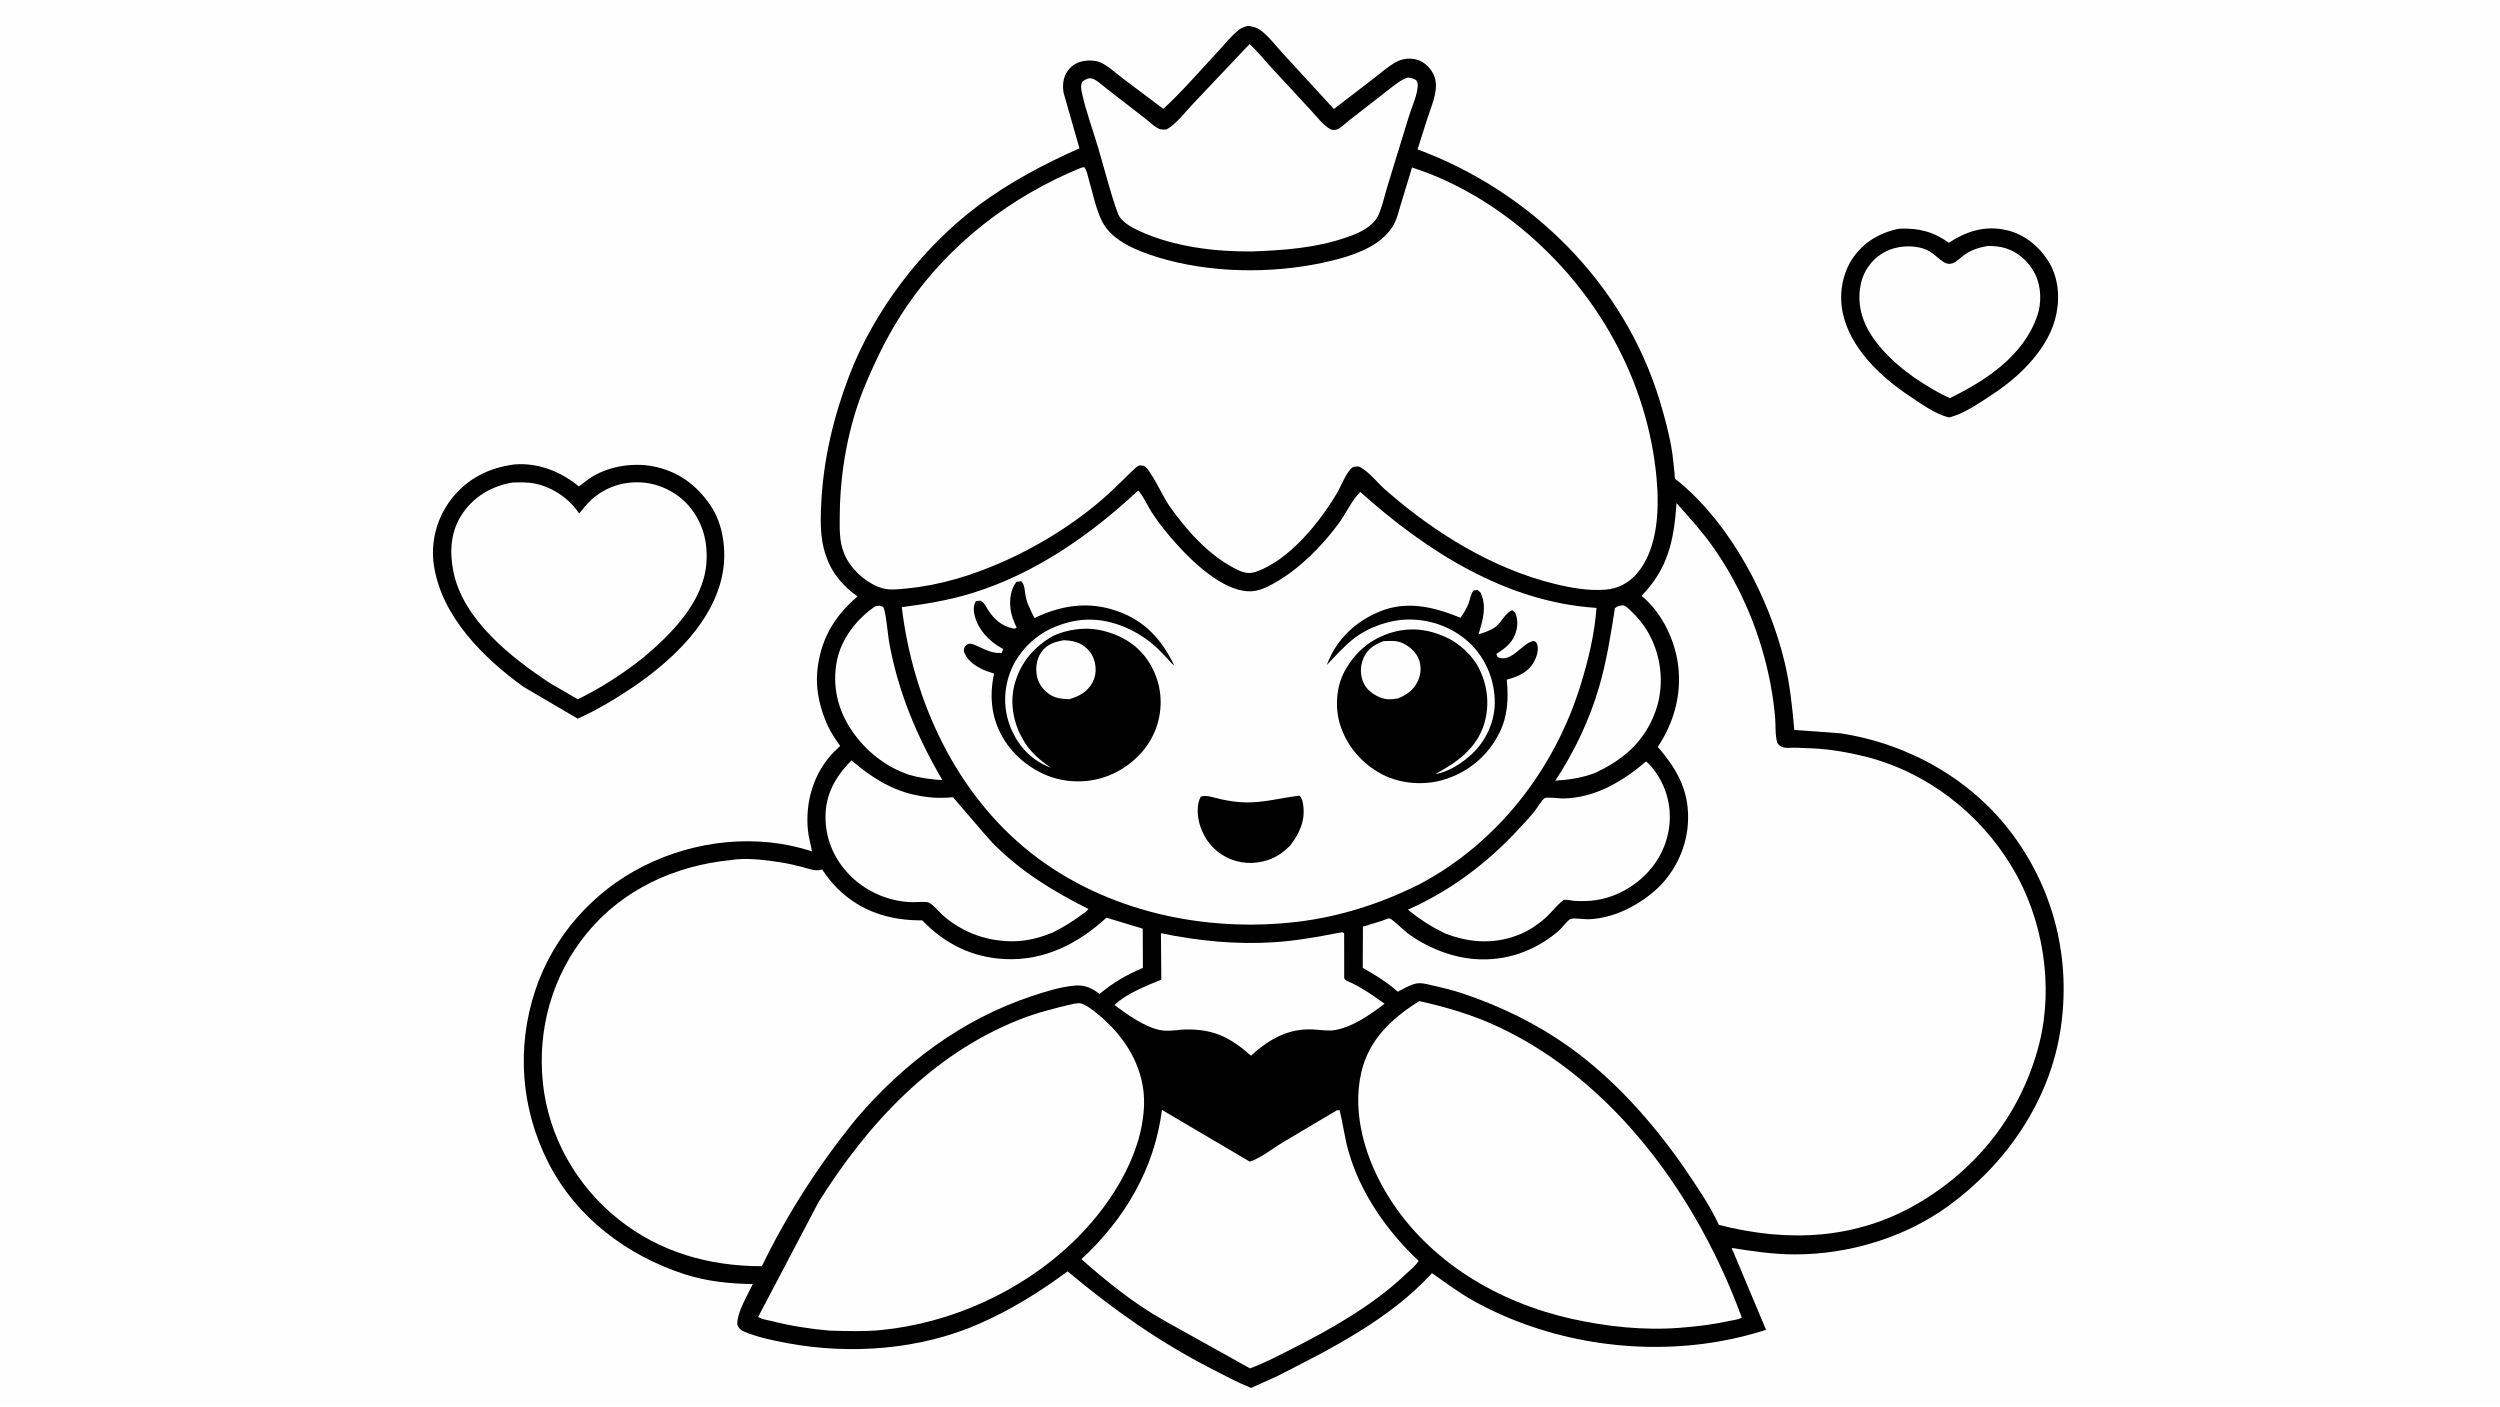
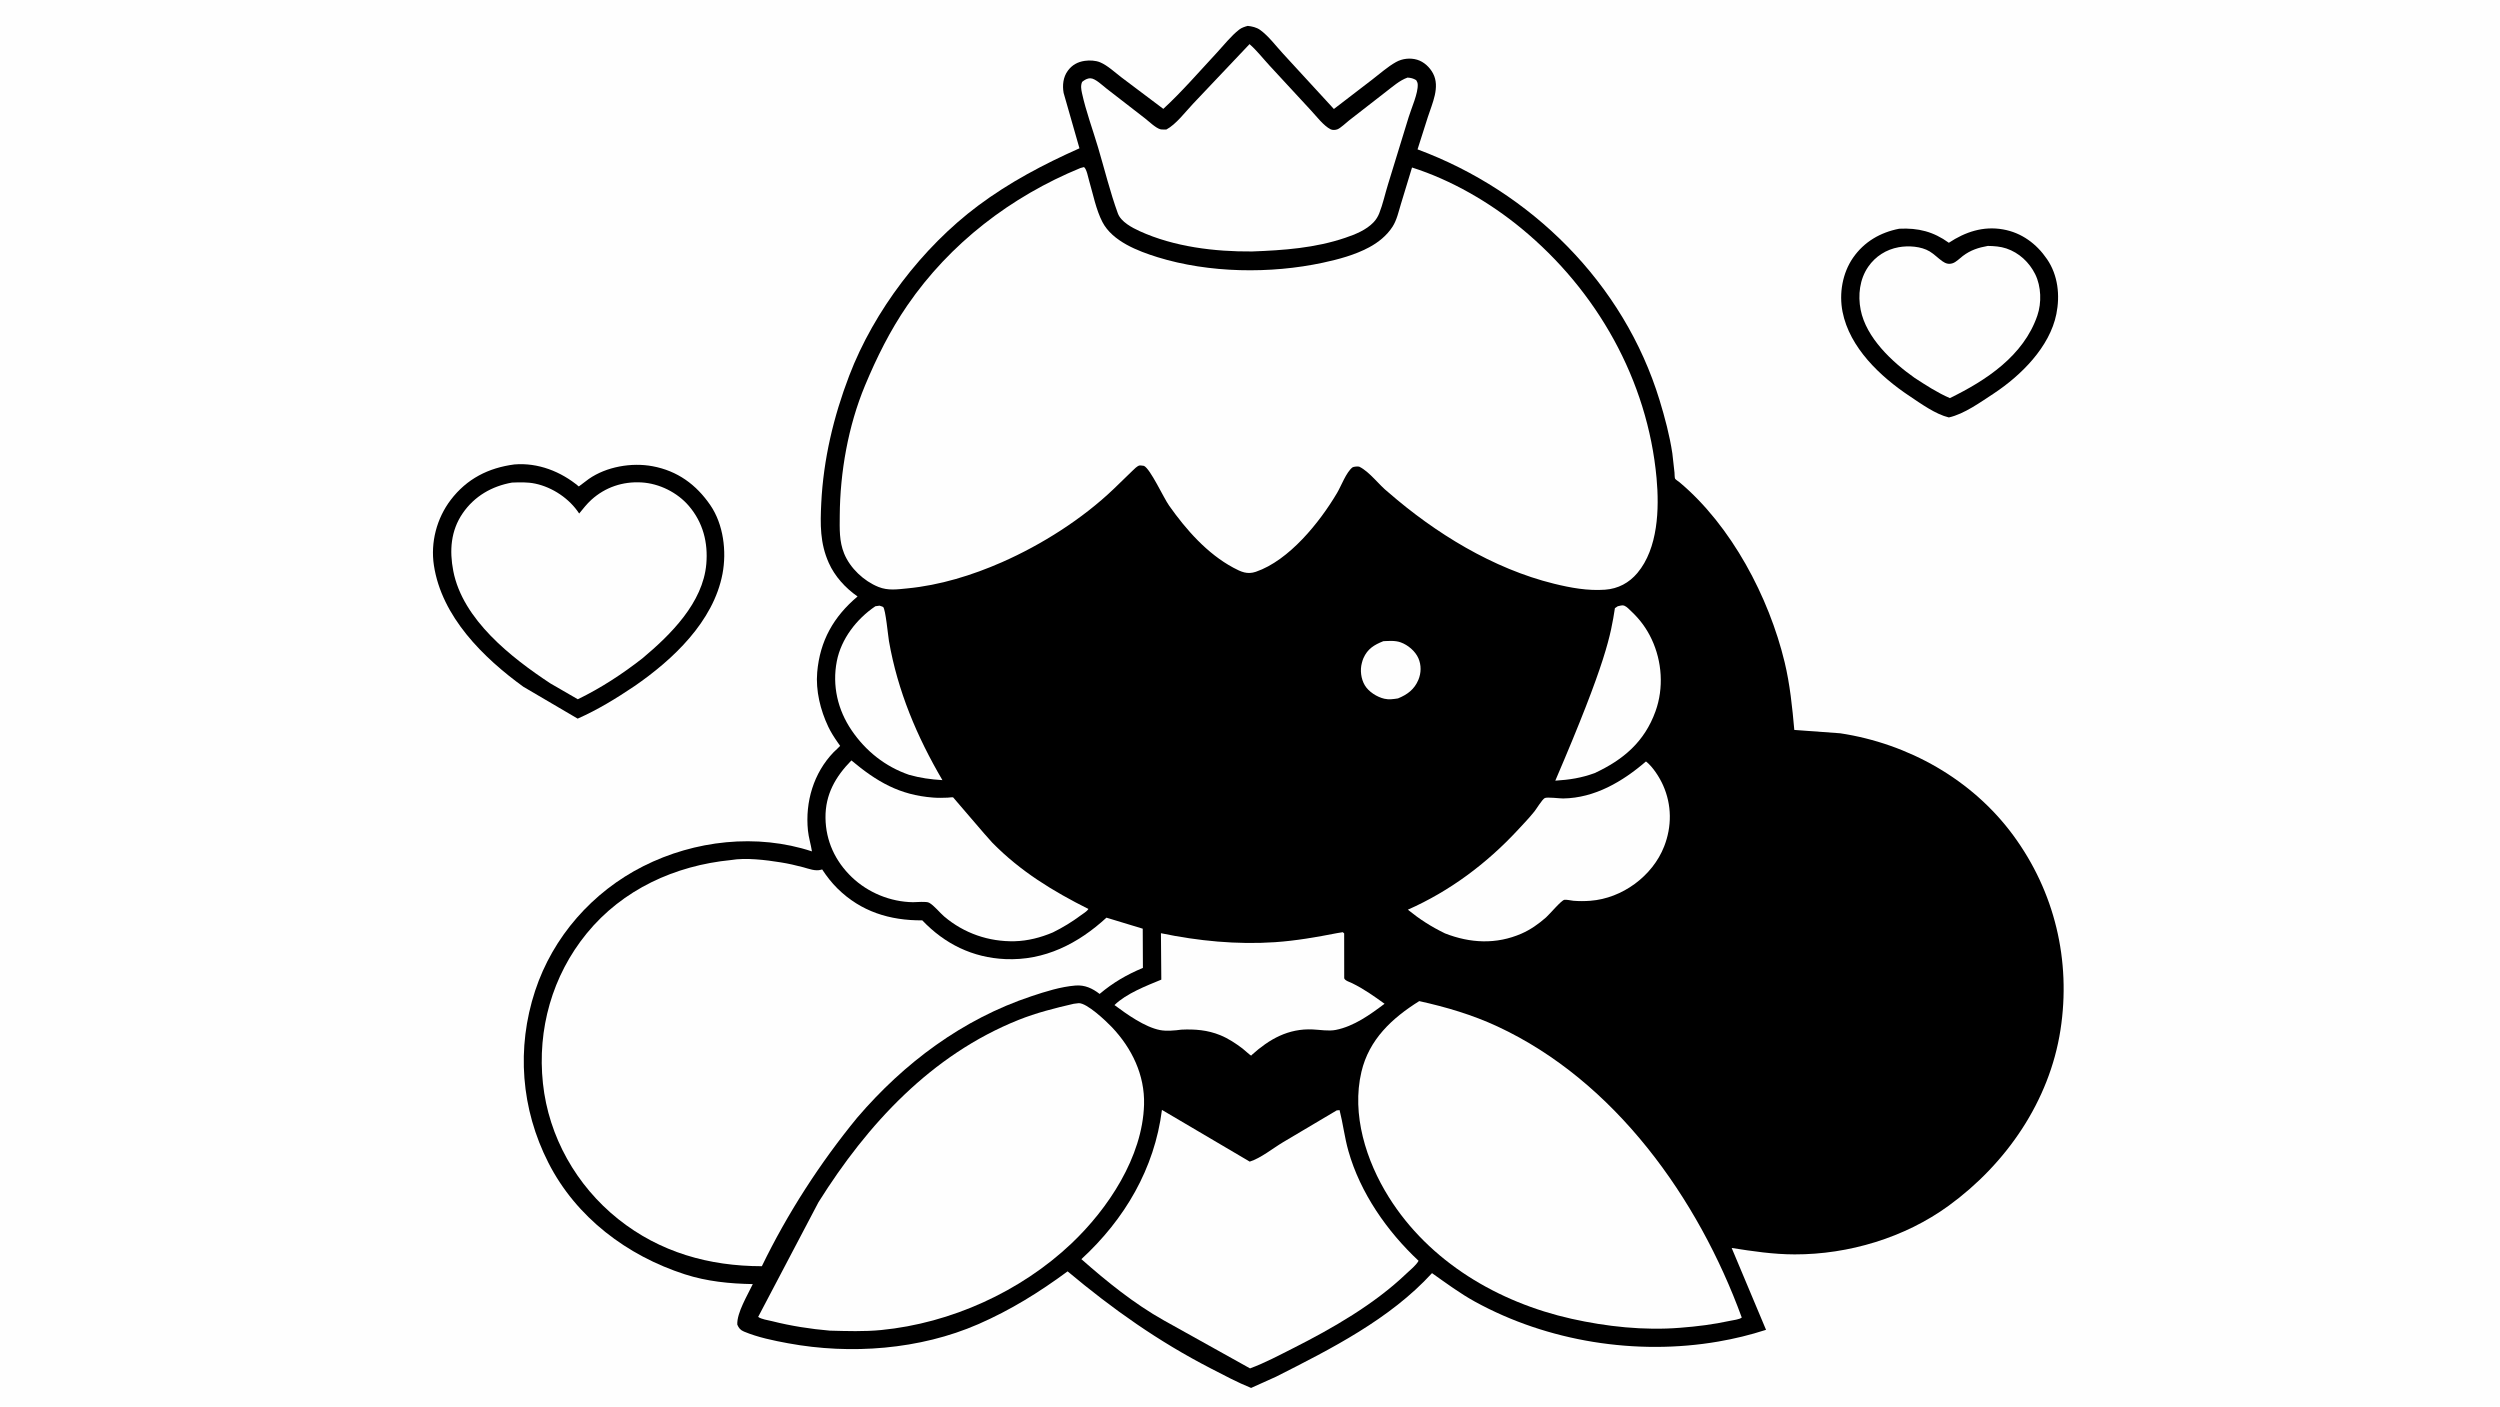
<svg xmlns="http://www.w3.org/2000/svg" version="1.1" style="display: block;" viewBox="0 0 2048 1152" width="1820" height="1024">
  <path transform="translate(0,0)" fill="rgb(254,254,254)" d="M -0 -0 L 2048 0 L 2048 1152 L -0 1152 L -0 -0 z" />
  <path transform="translate(0,0)" fill="rgb(0,0,0)" d="M 1555.87 187.228 C 1571.43 186.476 1583.85 189.588 1596.49 198.735 C 1609.99 189.815 1624.66 184.931 1640.82 187.775 C 1656.16 190.474 1668.34 199.564 1676.96 212.203 C 1685.92 225.33 1687.66 241.801 1684.58 257.094 C 1679.13 284.175 1655.61 307.439 1633.45 322.112 C 1622.6 329.186 1609.14 339.047 1596.49 341.828 C 1585.5 339.187 1573.59 330.518 1564.24 324.289 C 1540.31 308.348 1515.18 284.652 1509.4 255.239 C 1506.47 240.275 1509.29 223.61 1518.04 210.976 C 1527.09 197.913 1540.41 190.216 1555.87 187.228 z" />
  <path transform="translate(0,0)" fill="rgb(254,254,254)" d="M 1628.4 201.321 C 1633.49 201.396 1638.76 201.766 1643.62 203.403 C 1654.05 206.919 1662.39 214.727 1667.25 224.532 C 1672.19 234.501 1672.58 247.934 1668.99 258.4 C 1657.7 291.35 1627.11 311.458 1597.32 325.998 C 1586.99 321.491 1577.79 315.485 1568.37 309.351 C 1550.03 296.414 1528.77 276.611 1524.25 253.644 C 1521.9 241.705 1523.4 228.602 1530.43 218.408 C 1536.33 209.866 1545.15 204.244 1555.38 202.386 C 1563.31 200.945 1573.77 201.602 1580.77 205.81 C 1584.5 208.052 1587.64 211.384 1591.22 213.885 C 1593.96 215.802 1596.46 216.592 1599.78 215.452 C 1602.49 214.52 1605.61 211.323 1607.94 209.562 C 1614.31 204.735 1620.66 202.713 1628.4 201.321 z" />
  <path transform="translate(0,0)" fill="rgb(0,0,0)" d="M 421.371 380.328 C 440.694 378.716 459.551 386.132 474.165 398.361 L 482.384 392.184 C 496.808 382.159 517.365 378.586 534.533 381.783 C 554.938 385.582 570.316 396.766 581.932 413.741 C 592.659 429.416 595.367 451.46 591.887 469.857 C 584.475 509.039 551.26 540.27 519.719 561.965 C 504.881 571.973 489.622 581.313 473.222 588.562 L 428.74 562.459 C 395.814 538.607 361.824 505.019 355.446 462.959 C 352.59 444.124 357.776 424.431 369.275 409.338 C 382.439 392.06 400.128 383.109 421.371 380.328 z" />
  <path transform="translate(0,0)" fill="rgb(254,254,254)" d="M 419.439 395.189 C 425.829 394.947 432.149 394.722 438.451 396.044 C 452.618 399.016 466.565 408.368 474.457 420.54 C 477.631 416.672 480.719 412.671 484.433 409.301 C 495.828 398.961 510.248 394.167 525.549 395.066 C 540.095 395.921 554.914 403.277 564.364 414.368 C 575.916 427.925 580.117 444.29 578.609 461.869 C 575.881 493.669 549.386 519.793 526.39 539.074 C 509.819 552.038 492.279 563.493 473.338 572.696 L 450.797 559.658 C 418.9 538.612 379.02 507.476 371.317 467.57 C 368.106 450.933 369.233 434.603 379.053 420.309 C 388.67 406.312 402.968 398.104 419.439 395.189 z" />
  <path transform="translate(0,0)" fill="rgb(0,0,0)" d="M 1022.12 21.068 C 1025.57 21.435 1029.32 22.269 1032.2 24.304 C 1039.12 29.198 1045.44 37.783 1051.28 44.059 L 1092.72 89.148 L 1124.09 65.078 C 1130.4 60.274 1136.68 54.576 1143.6 50.704 C 1148.77 47.811 1155.22 47.088 1160.94 48.794 C 1166.48 50.444 1171.27 54.955 1173.94 60 C 1179.88 71.205 1173.24 84.644 1169.72 95.636 L 1161.25 122.231 C 1254.14 156.71 1330.26 231.893 1359.51 327.656 C 1363.83 341.815 1367.79 356.605 1369.98 371.258 L 1371.75 387.034 C 1371.86 388.096 1371.81 391.193 1372.21 391.974 C 1372.6 392.72 1375.02 394.229 1375.85 394.922 C 1418.33 430.553 1449.14 488.97 1461.98 542.37 C 1466.34 560.505 1468.24 579.28 1469.89 597.817 L 1507.51 600.567 C 1563.22 609.01 1615.52 638.315 1649.19 684.078 C 1683.23 730.348 1696.7 786.8 1687.94 843.574 C 1678.93 901.946 1643.55 953.26 1596.3 987.63 C 1560.38 1013.76 1514.46 1027.55 1470.17 1027.46 C 1452.73 1027.43 1435.76 1024.9 1418.58 1022.18 L 1446.74 1089.25 C 1433.67 1093.48 1421.04 1096.55 1407.49 1098.89 C 1340.57 1110.41 1267.87 1098.91 1208.33 1066.2 C 1195.99 1059.42 1184.58 1050.92 1173.1 1042.81 C 1138.56 1080.59 1090.36 1104.87 1045.31 1127.67 L 1024.9 1136.86 C 1013.58 1132.3 1002.85 1126.51 992 1120.93 C 948.97 1098.79 911.562 1072.33 874.584 1041.36 C 851.372 1058.47 827.923 1073.06 801.415 1084.62 C 753.495 1105.51 696.838 1109.73 645.67 1100.28 C 633.595 1098.05 620.857 1095.44 609.5 1090.7 C 606.594 1089.49 605.202 1087.87 603.994 1085 C 603.522 1075.28 612.478 1060.76 616.679 1051.79 C 597.767 1051.46 579.114 1049.62 561 1043.77 C 513.75 1028.5 472.074 997.224 449.248 952.396 C 426.808 908.324 422.928 858.483 438.373 811.536 C 452.965 767.182 485.406 730.414 527.016 709.432 C 569.1 688.21 620.048 682.441 665.14 697.313 C 664.258 691.521 662.456 686.066 661.863 680.181 C 659.515 656.883 666.461 633.116 682.905 616.066 C 683.647 615.296 688.216 611.159 688.252 610.887 C 688.259 610.836 686.392 608.257 686.242 608.041 C 683.396 603.945 680.681 599.739 678.535 595.227 C 672.08 581.655 668.145 565.623 669.454 550.575 C 671.706 524.681 682.936 505 702.512 488.486 C 692.567 481.55 683.892 472.108 678.92 460.95 C 671.709 444.767 671.923 429.413 672.768 412.133 C 674.528 376.169 682.837 341.204 695.676 307.621 C 716.051 254.324 755.459 202.61 801.156 168.435 C 826.893 149.189 855.017 134.395 884.293 121.353 L 871.32 76 C 870.205 69.748 870.92 63.026 874.763 57.804 C 878.24 53.079 882.809 50.567 888.55 49.723 C 892.529 49.138 897.502 49.342 901.244 50.91 C 907.361 53.473 913.363 59.202 918.658 63.218 L 952.987 89.047 C 968.309 74.942 982.651 58.279 996.895 42.981 C 1002.63 36.816 1008.52 29.237 1015.16 24.094 C 1017.19 22.524 1019.68 21.732 1022.12 21.068 z" />
-   <path transform="translate(0,0)" fill="rgb(254,254,254)" d="M 1325.27 496.5 C 1326.9 496.167 1328.97 495.4 1330.52 495.99 C 1332.7 496.821 1334.88 499.279 1336.59 500.885 C 1343.58 507.47 1348.91 514.756 1353.02 523.474 C 1361.6 541.7 1363.07 563.528 1356.18 582.58 C 1347.12 607.647 1329.81 622.245 1306.33 633.191 C 1295.31 637.201 1285.76 638.641 1274.1 639.39 C 1289.6 615.93 1302.09 589.728 1309.96 562.721 C 1316.2 541.316 1319.51 519.966 1322.94 498.031 L 1325.27 496.5 z" />
+   <path transform="translate(0,0)" fill="rgb(254,254,254)" d="M 1325.27 496.5 C 1326.9 496.167 1328.97 495.4 1330.52 495.99 C 1332.7 496.821 1334.88 499.279 1336.59 500.885 C 1343.58 507.47 1348.91 514.756 1353.02 523.474 C 1361.6 541.7 1363.07 563.528 1356.18 582.58 C 1347.12 607.647 1329.81 622.245 1306.33 633.191 C 1295.31 637.201 1285.76 638.641 1274.1 639.39 C 1316.2 541.316 1319.51 519.966 1322.94 498.031 L 1325.27 496.5 z" />
  <path transform="translate(0,0)" fill="rgb(254,254,254)" d="M 717.104 496.5 L 720.5 496.019 C 721.205 496.289 722.996 496.722 723.5 497.168 C 725.453 498.893 727.551 521.141 728.239 525.075 C 735.399 566.02 751.129 603.276 772.028 638.941 C 762.405 638.365 753.989 637.196 744.698 634.594 C 725.173 627.869 709.2 615.145 697.641 598.137 C 686.247 581.372 681.627 561.515 685.515 541.537 C 689.088 523.18 701.762 506.851 717.104 496.5 z" />
  <path transform="translate(0,0)" fill="rgb(254,254,254)" d="M 1095.43 764.257 L 1100 763.51 L 1101.14 764.5 L 1101.18 801.227 C 1101.67 803.182 1105.87 804.423 1107.69 805.309 C 1117.22 809.943 1125.65 815.957 1134.23 822.138 C 1122.39 831.066 1109.11 840.631 1094.27 843.567 C 1088.41 844.726 1081.31 843.443 1075.34 843.173 C 1055.39 842.27 1039.88 851.074 1025.57 863.945 C 1025.33 864.158 1025.17 864.606 1024.86 864.585 C 1024.41 864.557 1018.8 859.517 1017.95 858.876 C 1012.34 854.616 1006.19 850.551 999.646 847.885 C 989.187 843.627 978.885 842.832 967.757 843.351 C 962.546 844.077 955.44 844.707 950.28 843.691 C 937.711 841.215 923.168 830.781 912.981 823.216 C 922.561 813.786 939.132 807.423 951.346 802.373 L 951.043 764.346 C 981.489 770.699 1013.34 773.812 1044.45 771.699 C 1061.67 770.53 1078.52 767.553 1095.43 764.257 z" />
  <path transform="translate(0,0)" fill="rgb(254,254,254)" d="M 1348.38 623.631 C 1354.02 627.97 1359.54 636.745 1362.38 643.118 C 1369.57 659.227 1369.68 676.882 1363.26 693.28 C 1353.74 717.595 1328.91 735.798 1302.85 737.774 C 1298.23 738.124 1293.55 738.152 1288.93 737.769 C 1287.03 737.612 1283.21 736.675 1281.5 736.99 C 1278.94 737.463 1269.43 748.828 1266.53 751.386 C 1260.53 756.681 1253.77 761.476 1246.41 764.679 C 1225.76 773.671 1204.41 772.59 1183.74 764.493 C 1172.31 758.928 1163.22 753.092 1153.32 745.08 C 1187.69 729.873 1217.89 707.267 1243.4 679.789 C 1248 674.836 1252.74 669.904 1256.97 664.625 C 1258.78 662.365 1263.26 654.854 1265.43 653.66 C 1267.34 652.604 1277.68 653.999 1280.5 653.962 C 1306.48 653.618 1329.34 640.039 1348.38 623.631 z" />
  <path transform="translate(0,0)" fill="rgb(254,254,254)" d="M 697.459 622.806 C 718.313 640.204 736.747 651.13 764.42 653.239 C 768.442 653.545 772.413 653.476 776.439 653.298 C 777.291 653.26 780.13 652.82 780.806 653.069 C 781.064 653.164 808.955 686.171 812.906 690.194 C 836.01 713.722 862.449 729.851 891.626 744.489 C 890.499 746.452 887.28 748.315 885.435 749.686 C 878.108 755.134 870.672 759.66 862.493 763.702 C 852.635 767.881 841.959 770.66 831.219 770.919 C 810.023 771.431 789.754 764.411 773.574 750.73 C 769.903 747.626 765.133 741.526 761.134 739.381 C 758.716 738.084 750.805 738.982 747.901 738.942 C 729.448 738.687 711.084 731.155 697.761 718.379 C 684.243 705.415 676.47 688.767 676.247 669.892 C 676.018 650.606 684.488 636.059 697.459 622.806 z" />
  <path transform="translate(0,0)" fill="rgb(254,254,254)" d="M 1023.61 36.006 C 1029.41 41.017 1034.68 47.807 1039.9 53.471 L 1073.97 90.334 C 1078.41 95.07 1084.31 102.956 1090.07 105.803 C 1091.59 106.554 1093.9 106.409 1095.5 105.837 C 1098.14 104.894 1102.79 100.366 1105.12 98.549 L 1135.29 75.099 C 1140.7 70.975 1146.59 65.666 1153.07 63.412 C 1155.89 63.632 1157.69 64.047 1160.13 65.5 C 1160.8 66.609 1161.3 67.54 1161.39 68.865 C 1161.86 76.141 1156.16 88.6 1154 95.73 L 1137.04 150.957 C 1134.62 158.717 1132.88 166.999 1129.9 174.537 C 1128.83 177.248 1127.3 179.763 1125.29 181.886 C 1119.2 188.321 1110.3 191.854 1102.06 194.657 C 1077.34 203.064 1051.6 204.892 1025.71 205.855 C 995.147 206.127 961.727 202.046 933.722 189.27 C 927.276 186.329 918.255 181.572 915.734 174.638 C 909.394 157.202 904.848 138.526 899.551 120.701 C 895.214 106.111 889.604 90.975 886.366 76.157 C 885.7 73.106 885.153 69.86 886.5 66.92 C 888.617 65.248 890.664 63.901 893.5 64.019 C 897.383 64.18 903.481 70.126 906.539 72.475 L 938.034 96.862 C 941.209 99.365 946.66 104.647 950.5 105.751 C 951.732 106.106 954.156 105.893 955.5 105.945 C 963.4 101.788 971.179 91.358 977.38 84.821 L 1023.61 36.006 z" />
  <path transform="translate(0,0)" fill="rgb(254,254,254)" d="M 1095.01 909.5 L 1097.38 909.264 C 1100.2 920.318 1101.46 931.622 1104.61 942.747 C 1114.31 977.067 1136.25 1008.53 1162.09 1032.7 C 1160.05 1036.47 1155.34 1040.11 1152.16 1043.15 C 1125.84 1068.35 1091.73 1087.96 1059.28 1104.35 C 1047.73 1110.18 1036.18 1116.37 1024.03 1120.85 L 953.374 1081.49 C 929.098 1067.87 906.666 1049.71 885.862 1031.35 C 921.368 998.706 945.793 957.158 951.865 909.092 L 1023.78 951.459 C 1032.89 948.622 1042.85 940.446 1051.2 935.487 L 1095.01 909.5 z" />
  <path transform="translate(0,0)" fill="rgb(254,254,254)" d="M 879.602 822.157 L 883.711 821.652 C 890.423 821.487 905.784 836.007 910.656 841.108 C 927.198 858.428 937.9 880.52 937.206 904.796 C 935.981 947.665 907.773 990.074 877.695 1018.56 C 836.058 1058 778.931 1083.84 721.864 1089.42 C 707.929 1090.78 693.728 1090.29 679.75 1089.92 C 663.839 1088.56 647.891 1086.06 632.403 1082.14 C 629.21 1081.33 623.678 1080.63 621.09 1078.65 L 670.504 984.703 C 710.62 920.732 762.949 863.978 834.386 835.377 C 848.929 829.555 864.356 825.657 879.602 822.157 z" />
  <path transform="translate(0,0)" fill="rgb(254,254,254)" d="M 1162.65 819.965 C 1184.79 824.871 1206.1 831.146 1226.71 840.725 C 1322.94 885.447 1391.27 981.665 1426.85 1079.19 C 1424.93 1080.79 1419.91 1081.3 1417.39 1081.85 C 1403.81 1084.81 1390.15 1086.53 1376.31 1087.57 C 1346.8 1089.94 1316.14 1086.65 1287.34 1080.2 C 1227.3 1066.76 1170.85 1033.53 1137.69 980.519 C 1119.12 950.837 1107.04 912.784 1115.28 877.896 C 1121.55 851.325 1140.34 833.916 1162.65 819.965 z" />
  <path transform="translate(0,0)" fill="rgb(254,254,254)" d="M 598.748 704.417 C 611.03 702.315 627.34 704.344 639.543 706.303 C 645.792 707.306 651.835 708.671 657.945 710.3 C 662.606 711.543 667.958 713.764 672.734 712.327 L 673.5 712.077 C 677.209 717.732 681.227 722.926 686.04 727.685 C 705.206 746.64 728.979 754.005 755.531 753.81 C 773.927 773.136 796.788 784.375 823.563 785.553 C 855.749 786.969 883.233 772.893 906.413 751.611 L 936.127 760.639 L 936.268 792.764 C 922.893 798.373 911.922 804.736 900.807 814.091 C 894.875 809.482 888.657 806.589 881 807.21 C 868.872 808.194 856.491 812.136 845 815.954 C 788.589 834.697 740.632 870.594 702.225 915.451 C 671.787 952.54 645.059 993.945 624.115 1037.14 C 580.908 1037.11 540.568 1025.78 506.423 998.524 C 472.162 971.172 449.435 931.013 444.775 887.389 C 440.048 843.133 452.363 799.163 480.6 764.545 C 510.074 728.412 553.104 708.91 598.748 704.417 z" />
-   <path transform="translate(0,0)" fill="rgb(254,254,254)" d="M 932.381 401.68 C 936.884 406.554 939.987 414.141 943.656 419.791 C 949.776 429.217 956.815 437.769 964.332 446.104 C 977.75 460.982 1001.54 483.447 1022.71 484.253 C 1030.57 484.551 1037.34 481.259 1044.01 477.481 C 1064.71 465.756 1082.8 447.469 1096.83 428.435 C 1102.36 420.939 1107.78 409.042 1114.35 402.851 C 1168.25 451.232 1233.63 493.166 1307.85 497.842 C 1306.25 519.481 1301.21 540.484 1294.8 561.143 C 1273.38 630.245 1226.77 690.586 1162.33 724.492 C 1130.9 740.078 1097.75 750.826 1062.84 754.994 C 986.998 764.047 905.684 746.6 844.928 698.863 C 783.136 650.312 747.98 574.101 738.744 497.284 C 758.524 494.642 777.589 491.558 796.719 485.624 C 848.148 469.671 893.421 438.062 932.381 401.68 z" />
  <path transform="translate(0,0)" fill="rgb(0,0,0)" d="M 983.66 652.5 C 988.52 650.746 995.274 653.564 1000.19 654.604 C 1006.73 655.986 1013.48 657.071 1020.17 657.189 C 1035.92 657.468 1049.19 653.429 1064.5 651.664 C 1066.64 653.605 1067.19 656.528 1067.58 659.295 C 1069.42 672.436 1064.45 682.622 1056.79 692.732 C 1051.58 697.781 1045.87 702.038 1038.92 704.337 C 1027.31 708.176 1015.15 707.633 1004.26 701.896 C 993.548 696.252 986.253 686.888 982.825 675.326 C 980.808 668.521 980.12 658.908 983.66 652.5 z" />
-   <path transform="translate(0,0)" fill="rgb(0,0,0)" d="M 1207.18 483.5 L 1210.5 483.204 L 1213.04 485.5 C 1218.16 497.374 1214.62 507.833 1211.26 519.518 C 1216.04 517.924 1221.23 516.403 1225.28 513.291 C 1230.03 509.641 1233.61 501.142 1239 499.817 L 1241.31 501.844 C 1243.1 506.248 1243.42 511.078 1242.36 515.718 C 1240.13 525.454 1233.94 530.494 1225.82 535.5 L 1226.77 538.173 C 1238.18 543.516 1247.54 525.932 1256.5 524.902 C 1258.36 525.957 1258.73 525.833 1259.33 528.001 C 1260.63 532.69 1258.68 538.466 1256.34 542.55 C 1251.58 550.846 1243.1 554.27 1234.35 556.649 C 1235.82 571.749 1235.23 586.583 1228.25 600.376 C 1218.89 618.866 1203.62 631.849 1183.91 638.227 C 1167.59 643.506 1147.78 642.257 1132.47 634.313 C 1116.02 625.774 1103.19 611.096 1097.72 593.24 C 1093.52 579.514 1094.58 562.428 1101.47 549.811 C 1110.12 533.965 1122.95 523.003 1140.43 517.918 C 1157.82 512.863 1174.3 515.989 1189.97 524.686 C 1198.52 530.12 1206.14 537.26 1210.99 546.271 C 1218.59 560.379 1220.55 577.129 1215.94 592.5 C 1209.82 612.934 1193.71 624.315 1175.92 633.915 C 1186.75 632.385 1198.51 624.495 1206.27 617.083 C 1217.26 606.579 1224.33 591.348 1224.52 576.109 C 1224.73 558.388 1217.92 540.689 1205.37 528.03 C 1191.93 514.468 1172.78 507.16 1153.77 507.369 C 1137.96 507.543 1120.62 513.737 1108.19 523.642 C 1100.57 529.708 1093.75 537.607 1086.92 544.576 L 1087.97 541.976 C 1095.81 522.703 1110.86 508.897 1129.97 500.942 C 1152.6 491.518 1174.78 497.101 1196.45 505.918 C 1199 502.261 1201.56 498.192 1203.12 494 C 1204.54 490.17 1204.62 486.902 1207.18 483.5 z" />
  <path transform="translate(0,0)" fill="rgb(254,254,254)" d="M 1133.24 525.116 C 1137.99 524.908 1142.95 524.458 1147.5 526.099 C 1153.41 528.232 1159.41 533.278 1161.96 539.119 C 1164.41 544.753 1164.29 551.141 1161.94 556.77 C 1158.66 564.632 1152.87 568.887 1145.22 571.996 C 1141.49 572.595 1137.77 573.137 1134.04 572.265 C 1128.03 570.859 1121.2 566.602 1118.01 561.195 C 1114.93 555.979 1114.05 548.908 1115.61 543.071 L 1115.77 542.5 C 1116.09 541.327 1116.4 540.189 1116.9 539.075 C 1120.34 531.325 1125.68 528.134 1133.24 525.116 z" />
  <path transform="translate(0,0)" fill="rgb(0,0,0)" d="M 832.677 476.5 L 836.5 475.995 C 839.671 478.824 839.393 484.507 840.239 488.521 C 841.037 492.308 842.309 495.632 844.012 499.083 C 844.521 500.114 846.886 505.62 847.618 506.053 C 848.036 506.3 848.498 505.644 848.939 505.44 C 870.26 495.602 891.866 492.434 914.5 500.207 C 937.519 508.113 951.392 523.261 961.769 544.685 C 960.141 544.076 958.486 541.679 957.26 540.389 C 953.281 536.202 949.387 531.841 944.98 528.096 C 937.159 521.449 927.905 515.94 918.3 512.342 C 898.7 505 880.23 506.07 861.317 514.673 C 846.291 521.508 833.087 535.363 827.392 550.942 C 821.584 566.83 822.085 583.704 829.301 599.115 C 835.783 612.961 846.42 623.456 860.847 628.77 C 851.037 621.955 843.44 615.49 837.527 604.858 C 829.881 591.111 827.022 574.688 831.438 559.393 C 836.487 541.905 847.506 529.212 863.233 520.568 C 873.709 515.712 887.971 513.62 899.322 515.694 C 915.668 518.68 930.477 526.562 940.015 540.5 C 949.421 554.246 952.808 570.586 949.665 586.945 C 946.31 604.413 935.775 618.769 920.997 628.561 C 905.369 638.915 886.617 642.317 868.326 638.378 C 850.37 634.512 833.268 622.394 823.298 606.971 C 812.322 589.992 810.112 571.25 814.332 551.663 L 808.088 549.556 C 801.334 547.092 793.358 542.157 790.307 535.324 C 789.042 532.492 789.433 532.066 790.5 529.254 C 791.357 528.697 792.577 527.635 793.5 527.305 C 795.936 526.434 801.658 529.634 803.851 530.621 C 809.243 533.045 814.652 535.374 820.682 534.639 L 821.783 531.5 L 820.539 530.828 C 810.563 525.293 801.658 516.139 798.634 504.916 C 797.428 500.442 797.141 496.338 799.5 492.315 L 803 491.894 C 806.268 493.165 807.609 496.718 809.415 499.5 C 814.354 507.109 820.491 512.77 829.571 514.566 C 831.359 514.919 831.308 515.045 832.856 514 C 830.326 508.813 828.372 503.772 827.738 497.985 C 826.942 490.712 828.018 482.358 832.677 476.5 z" />
-   <path transform="translate(0,0)" fill="rgb(254,254,254)" d="M 871.579 524.309 C 876.113 524.592 880.357 525.032 884.5 527.034 C 890.02 529.7 894.456 534.641 896.325 540.5 C 898.21 546.408 898.001 553.332 895.021 558.867 C 890.829 566.655 884.103 570.223 875.957 572.657 C 870.279 572.433 865.06 572.085 860.151 568.922 C 855.011 565.612 850.782 560.195 849.519 554.148 C 848.111 547.403 849.053 539.759 853.076 534.04 C 857.604 527.602 864.171 525.587 871.579 524.309 z" />
-   <path transform="translate(0,0)" fill="rgb(254,254,254)" d="M 1373.42 412.051 C 1383.84 423.738 1394.44 435.312 1403.46 448.139 C 1426.8 481.307 1442.81 520.257 1450.35 560.012 C 1452.11 569.298 1453.44 578.756 1454.21 588.178 C 1454.74 594.821 1454.1 602.089 1455.98 608.5 C 1457.37 610.225 1458.61 611.566 1460.83 612.129 C 1463.64 612.846 1467.29 612.332 1470.24 612.351 L 1486 612.959 C 1499.99 613.764 1514.2 616.189 1527.78 619.582 C 1578.34 632.209 1621.64 665.797 1648.32 710.219 C 1673.56 752.245 1682.64 807.033 1670.53 854.866 C 1656.5 910.242 1621.5 955.783 1572.49 984.918 C 1521.11 1015.46 1464.92 1017.81 1408.14 1003.31 C 1400.48 986.688 1389.3 970.729 1379.06 955.573 C 1353.46 918.9 1322.14 883.65 1285.57 857.566 C 1258.38 838.175 1228.84 823.94 1197.27 813.398 C 1189.5 810.804 1181.59 808.99 1173.62 807.161 C 1169.51 806.219 1164.53 804.731 1160.31 805.54 C 1155.22 806.515 1149.69 809.953 1145.05 812.277 C 1135.97 804.297 1126.89 798.654 1116.36 792.747 L 1116.52 758.97 L 1132.37 754.067 C 1133.67 753.65 1137.04 752.103 1138.28 752.175 C 1139.96 752.272 1150.52 762.381 1152.8 764.104 C 1168.32 775.858 1188.72 784.011 1208.14 785.524 C 1233.55 787.505 1257.63 778.941 1276.88 762.401 C 1279.09 760.498 1284.38 753.512 1286.56 752.69 C 1289.32 751.648 1297.78 753.035 1301.21 752.918 C 1321.07 752.241 1340.45 742.576 1355.29 729.842 C 1370.91 716.436 1381.11 696.083 1382.65 675.598 C 1384.63 649.346 1374.71 630.985 1358.07 611.722 C 1370.87 592.47 1377.29 570.317 1375 547.178 C 1372.86 525.514 1361.77 501.834 1344.72 487.941 C 1366.61 465.587 1371.29 442.331 1373.42 412.051 z" />
  <path transform="translate(0,0)" fill="rgb(254,254,254)" d="M 885.094 137.5 L 888.009 136.73 C 890.21 138.336 891.397 145.157 892.24 148.019 C 895.454 158.927 897.857 171.632 903.096 181.725 C 911.31 197.552 932.157 205.562 948.349 210.576 C 990.358 223.584 1040.73 224.306 1083.65 215.084 C 1096.5 212.323 1109.9 208.734 1121.54 202.5 C 1129.08 198.466 1136.11 192.816 1140.77 185.569 C 1144.28 180.09 1145.72 173.248 1147.6 167.08 L 1156.73 137.077 C 1188.89 147.31 1220.3 165.533 1246.33 186.963 C 1308.26 237.946 1349.72 311.333 1357.06 391.577 C 1359.35 416.627 1358.33 449.047 1341.35 469.256 C 1334.55 477.343 1325.57 482.164 1314.92 482.938 C 1300.7 483.971 1286.73 481.405 1273 478.027 C 1223.09 465.749 1175.76 436.625 1137.3 403.148 C 1129.53 397.079 1122.22 386.486 1113.56 382.192 C 1112.7 381.766 1108.74 382.126 1107.98 382.712 C 1102.79 386.724 1098.79 397.819 1095.32 403.692 C 1081.11 427.735 1056.09 458.918 1028.79 468.265 C 1021.73 470.68 1016.64 468.287 1010.36 464.92 C 988.935 453.433 971.649 433.754 957.781 414.138 C 953.095 407.509 942.46 384.042 937.143 381.5 C 936.122 381.413 934.463 381.031 933.5 381.189 C 931.643 381.494 929.072 384.209 927.718 385.507 L 912.375 400.376 C 886.62 425.008 853.429 446.035 820.876 460.383 C 796.532 471.113 769.869 479.325 743.325 481.868 C 735.016 482.665 727.562 483.866 719.583 480.661 C 707.677 475.88 696.435 465.325 691.528 453.339 C 687.383 443.213 687.855 433.025 687.922 422.313 C 688.147 386.641 694.857 348.71 708.602 315.712 C 718.189 292.697 729.169 270.604 743.306 250.017 C 778.212 199.184 828.285 160.831 885.094 137.5 z" />
</svg>